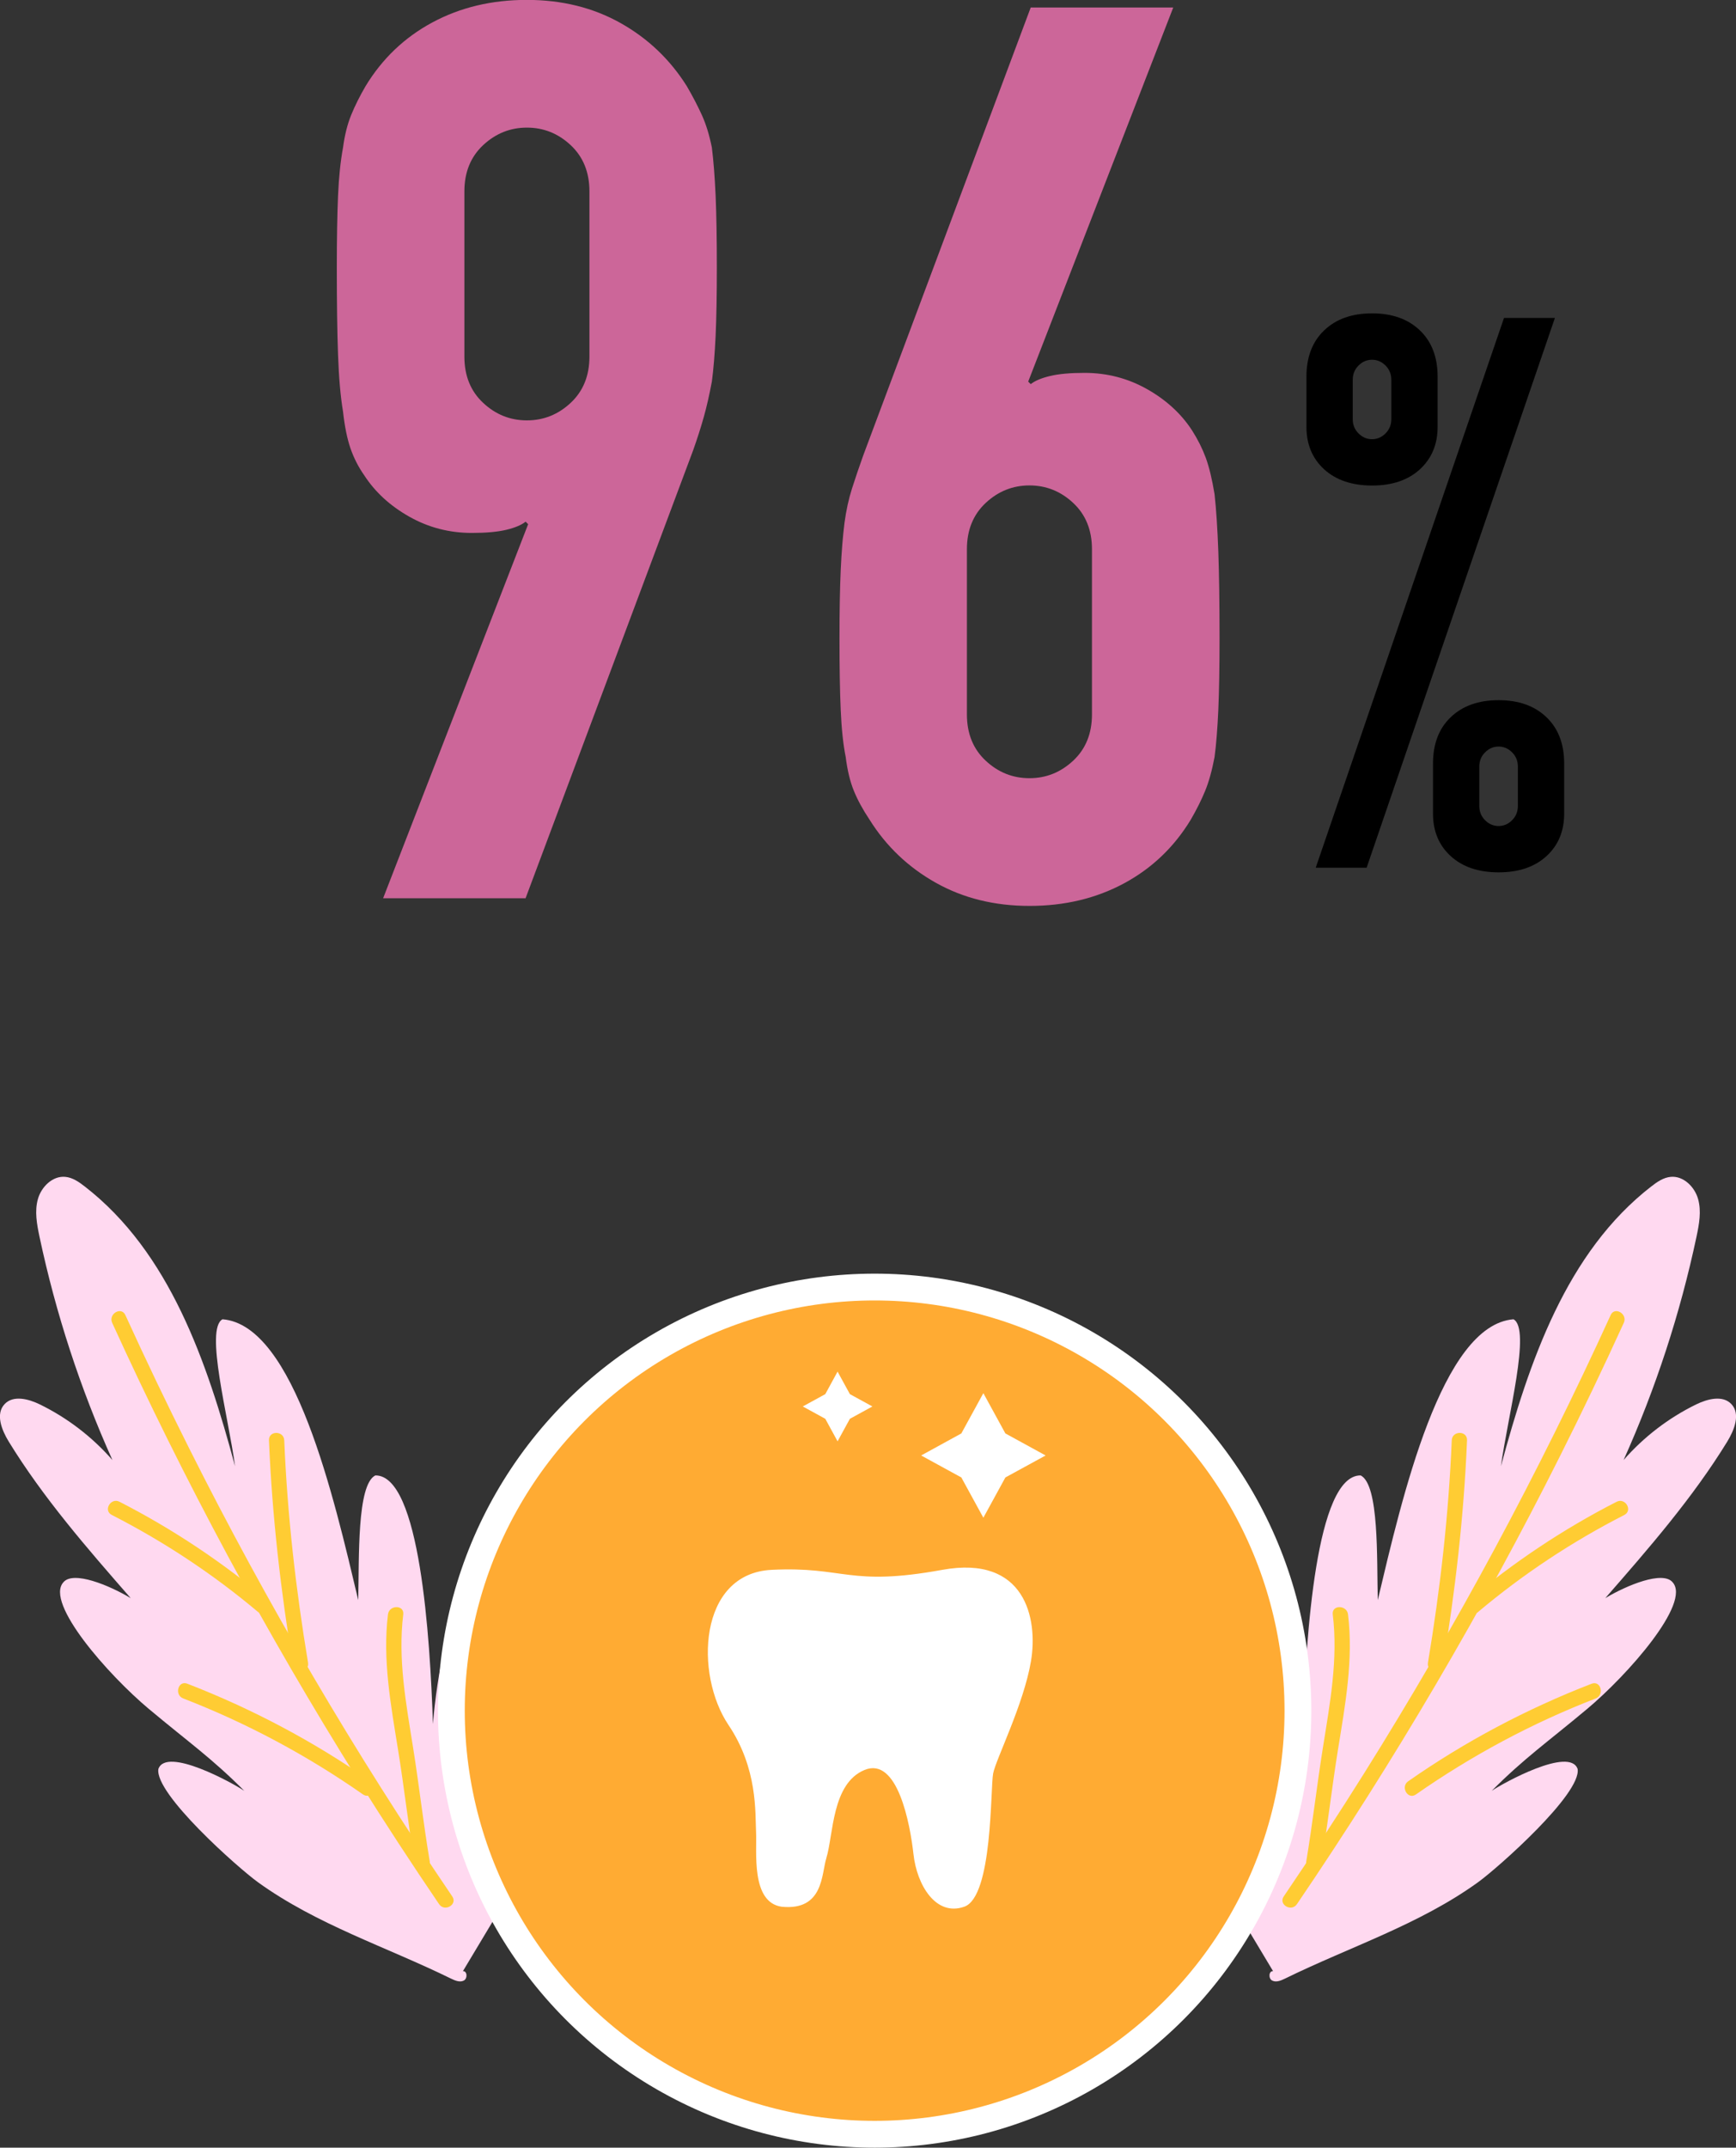
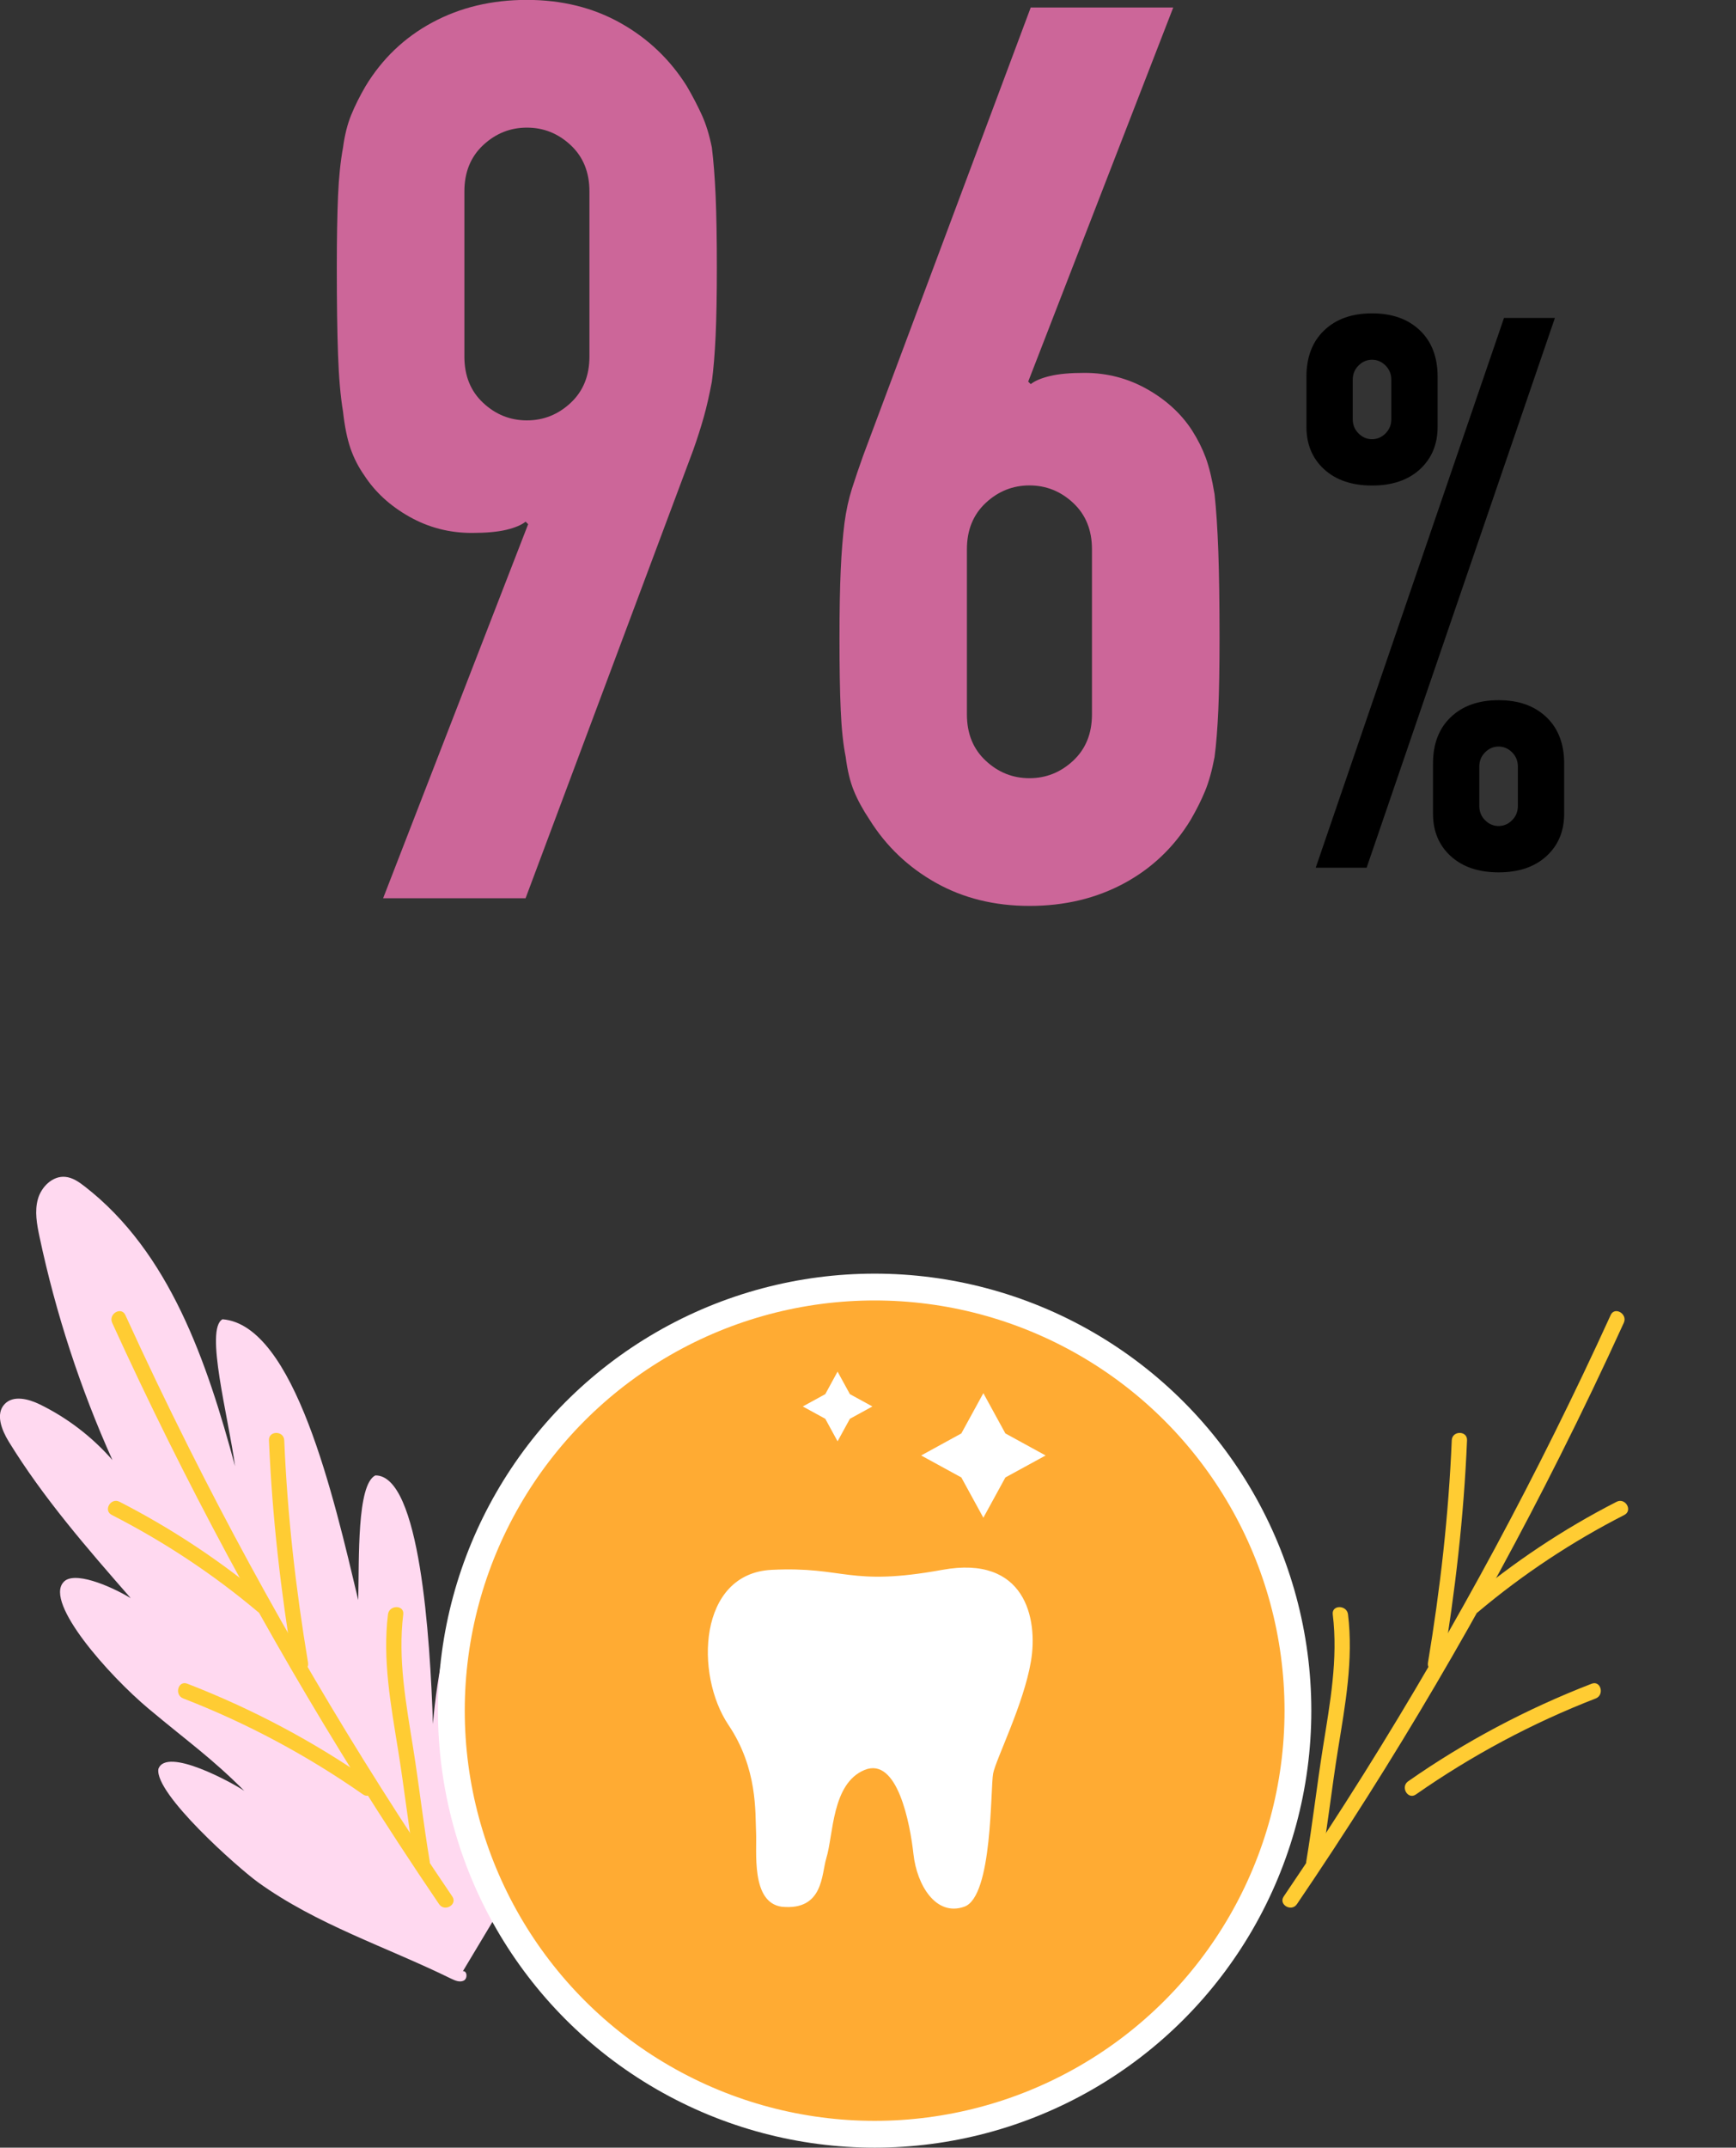
<svg xmlns="http://www.w3.org/2000/svg" id="_レイヤー_2" viewBox="0 0 324 400.53">
  <rect x="0" y="0" width="324" height="400.53" fill="#333333" stroke="none" />
  <defs>
    <style>.cls-1{fill:#fff;}.cls-2{fill:#fc3;}.cls-3{fill:#ffd9f0;}.cls-4{fill:#c69;}.cls-5{fill:#ffab33;stroke:#fff;stroke-miterlimit:10;stroke-width:5px;}</style>
  </defs>
  <g id="_レイヤー_1-2">
-     <path class="cls-3" d="M231.53,357.49c-1.27-20.72-5.13-62.63,5.08-61.56,3.39,2.92,5.88,16.77,6.59,25.59.53-16.1,2.42-46.46,10.75-46.36,3.46,1.74,3,15.42,3.19,23.25,4.53-19.08,11.88-51.3,25.33-52.37,3.34,1.79-1.1,18.2-2.34,27.4,5.24-19.43,12.17-39.88,28.08-52.19,1.07-.83,2.25-1.65,3.61-1.77,2.36-.22,4.45,1.84,5.1,4.12.65,2.28.2,4.71-.29,7.03-3.04,14.32-7.61,28.31-13.61,41.66,3.77-4.31,8.4-7.86,13.54-10.37,2.11-1.03,4.95-1.77,6.57-.07,1.75,1.84.56,4.84-.76,7-6.47,10.53-14.64,19.9-22.77,29.2,4.07-2.44,10.73-5.15,12.56-2.97,3.52,3.86-8.43,17.35-15.93,23.62-7.5,6.27-11.64,9.1-17.83,15.29,2.13-1.45,14.56-8.3,16.04-4.08.73,4.61-14.79,18.37-18.57,21.11-10.97,7.92-23.93,12.04-36.08,18-.74.36-1.62.72-2.35.35-.74-.37-.66-1.81.16-1.76" />
    <path class="cls-2" d="M300.6,245.27c-6.71,14.71-13.91,29.2-21.57,43.44-7.67,14.24-15.8,28.22-24.39,41.93-4.87,7.77-9.89,15.45-15.05,23.04-1.03,1.52,1.44,2.95,2.46,1.44,9.09-13.37,17.75-27.04,25.94-40.99,8.19-13.94,15.93-28.15,23.18-42.61,4.12-8.2,8.08-16.47,11.89-24.82.76-1.66-1.7-3.11-2.46-1.44h0Z" />
    <path class="cls-2" d="M270.95,268.61c-.58,13.92-2.15,27.72-4.44,41.46-.3,1.8,2.45,2.57,2.75.76,2.33-13.99,3.95-28.04,4.54-42.22.08-1.84-2.78-1.83-2.85,0h0Z" />
    <path class="cls-2" d="M275.92,300.58c8.36-7.03,17.5-13.07,27.23-18.04,1.64-.84.19-3.3-1.44-2.46-9.94,5.08-19.26,11.3-27.8,18.49-1.41,1.18.62,3.19,2.02,2.02h0Z" />
    <path class="cls-2" d="M248.74,301.08c1.02,8.35-.52,16.57-1.83,24.8-1.13,7.09-1.94,14.22-3.12,21.3-.3,1.8,2.45,2.57,2.75.76,1.21-7.21,2.02-14.47,3.18-21.68,1.35-8.33,2.9-16.72,1.87-25.18-.22-1.8-3.07-1.82-2.85,0h0Z" />
    <path class="cls-3" d="M92.47,357.49c1.27-20.72,5.13-62.63-5.08-61.56-3.39,2.92-5.88,16.77-6.59,25.59-.53-16.1-2.42-46.46-10.75-46.36-3.46,1.74-3,15.42-3.19,23.25-4.53-19.08-11.88-51.3-25.33-52.37-3.34,1.79,1.1,18.2,2.34,27.4-5.24-19.43-12.17-39.88-28.08-52.19-1.07-.83-2.25-1.65-3.61-1.77-2.36-.22-4.45,1.84-5.1,4.12s-.2,4.71.29,7.03c3.04,14.32,7.61,28.31,13.61,41.66-3.77-4.31-8.4-7.86-13.54-10.37-2.11-1.03-4.95-1.77-6.57-.07-1.75,1.84-.56,4.84.76,7,6.47,10.53,14.64,19.9,22.77,29.2-4.07-2.44-10.73-5.15-12.56-2.97-3.52,3.86,8.43,17.35,15.93,23.62,7.5,6.27,11.64,9.1,17.83,15.29-2.13-1.45-14.56-8.3-16.04-4.08-.73,4.61,14.79,18.37,18.57,21.11,10.97,7.92,23.93,12.04,36.08,18,.74.36,1.62.72,2.35.35s.66-1.81-.16-1.76" />
    <path class="cls-2" d="M20.94,246.71c6.71,14.71,13.91,29.2,21.57,43.44,7.67,14.24,15.8,28.22,24.39,41.93,4.87,7.77,9.89,15.45,15.05,23.04,1.03,1.51,3.5.08,2.46-1.44-9.09-13.37-17.75-27.04-25.94-40.99-8.19-13.94-15.93-28.15-23.18-42.61-4.12-8.2-8.08-16.47-11.89-24.82-.76-1.67-3.22-.22-2.46,1.44h0Z" />
    <path class="cls-2" d="M50.2,268.61c.59,14.17,2.21,28.23,4.54,42.22.3,1.81,3.05,1.04,2.75-.76-2.29-13.74-3.86-27.54-4.44-41.46-.08-1.83-2.93-1.84-2.85,0h0Z" />
    <path class="cls-2" d="M50.1,298.56c-8.54-7.19-17.86-13.4-27.8-18.49-1.63-.83-3.08,1.63-1.44,2.46,9.72,4.97,18.87,11.01,27.23,18.04,1.4,1.18,3.42-.83,2.02-2.02h0Z" />
    <path class="cls-2" d="M72.41,301.08c-1.03,8.46.53,16.85,1.87,25.18,1.17,7.21,1.98,14.48,3.18,21.68.3,1.81,3.05,1.04,2.75-.76-1.19-7.08-1.99-14.22-3.12-21.3-1.31-8.22-2.85-16.45-1.83-24.8.22-1.82-2.63-1.8-2.85,0h0Z" />
    <path class="cls-2" d="M69.18,332.19c-10.64-7.42-22.14-13.51-34.23-18.19-1.71-.66-2.46,2.09-.76,2.75,11.86,4.59,23.13,10.62,33.55,17.9,1.51,1.05,2.94-1.42,1.44-2.46h0Z" />
    <circle class="cls-5" cx="163.24" cy="319.03" r="79" />
    <path class="cls-2" d="M264.26,334.66c10.43-7.28,21.69-13.31,33.55-17.9,1.69-.66.96-3.42-.76-2.75-12.1,4.68-23.6,10.76-34.23,18.19-1.5,1.04-.07,3.52,1.44,2.46h0Z" />
    <path class="cls-1" d="M154.22,346.56c-.92,2.93-.5,9.81-8.32,9.04-5.79-.81-4.61-10.3-4.79-13.92-.18-3.62.33-11.84-5.15-19.98-6.33-9.4-5.65-28.25,8.05-28.93,13.69-.68,14.33,3.19,31.86,0,15.47-2.81,17.9,9.08,16.54,17.08-1.36,8-6.51,18.17-7.05,20.88-.54,2.71-.05,22.97-5.38,24.86-5.33,1.89-8.86-4.07-9.49-9.77-.63-5.69-2.98-18.26-9.13-15.73-6.15,2.53-5.79,12.11-7.14,16.45Z" />
    <polygon class="cls-1" points="183.53 259.82 187.64 267.33 195.15 271.44 187.64 275.54 183.53 283.05 179.42 275.54 171.92 271.44 179.42 267.33 183.53 259.82" />
    <polygon class="cls-1" points="156.32 255.8 158.62 260 162.82 262.3 158.62 264.6 156.32 268.8 154.03 264.6 149.83 262.3 154.03 260 156.32 255.8" />
    <path class="cls-4" d="M71.5,167.53l27.07-69.77-.47-.47c-.78.62-1.98,1.13-3.62,1.52-1.63.39-3.77.58-6.42.58-4.2,0-8.09-1.01-11.67-3.03-3.58-2.02-6.38-4.59-8.4-7.7-1.09-1.55-1.95-3.23-2.57-5.02-.62-1.79-1.09-4.08-1.4-6.88-.47-2.8-.78-6.34-.93-10.62-.16-4.28-.23-9.68-.23-16.22,0-5.44.08-9.92.23-13.42.15-3.5.47-6.49.93-8.98.31-2.33.82-4.35,1.52-6.07.7-1.71,1.59-3.5,2.68-5.37,3.11-5.13,7.27-9.1,12.48-11.9,5.21-2.8,11.08-4.2,17.62-4.2s12.37,1.44,17.5,4.32c5.13,2.88,9.25,6.81,12.37,11.78,1.09,1.87,2.02,3.66,2.8,5.37.78,1.71,1.4,3.73,1.87,6.07.31,2.49.54,5.48.7,8.98.15,3.5.23,7.97.23,13.42,0,5.13-.08,9.37-.23,12.72-.16,3.35-.39,6.18-.7,8.52-.47,2.49-.97,4.71-1.52,6.65-.55,1.95-1.21,4.01-1.98,6.18l-31.27,83.53h-26.6ZM86.67,66.5c0,3.58,1.17,6.46,3.5,8.63,2.33,2.18,5.05,3.27,8.17,3.27s5.83-1.09,8.17-3.27c2.33-2.18,3.5-5.05,3.5-8.63v-30.8c0-3.58-1.17-6.45-3.5-8.63-2.33-2.18-5.06-3.27-8.17-3.27s-5.83,1.09-8.17,3.27c-2.33,2.18-3.5,5.06-3.5,8.63v30.8Z" />
    <path class="cls-4" d="M218.97,1.4l-27.07,69.77.47.47c.78-.62,1.98-1.13,3.62-1.52,1.63-.39,3.77-.58,6.42-.58,4.2,0,8.09,1.01,11.67,3.03,3.58,2.02,6.38,4.59,8.4,7.7,1.09,1.71,1.94,3.42,2.57,5.13.62,1.71,1.17,3.97,1.63,6.77.31,2.8.54,6.34.7,10.62.15,4.28.23,9.68.23,16.22,0,5.45-.08,9.92-.23,13.42-.16,3.5-.39,6.42-.7,8.75-.47,2.49-1.05,4.59-1.75,6.3-.7,1.71-1.6,3.5-2.68,5.37-3.11,5.13-7.27,9.1-12.48,11.9-5.21,2.8-11.08,4.2-17.62,4.2s-12.37-1.44-17.5-4.32c-5.13-2.88-9.26-6.8-12.37-11.78-1.25-1.87-2.22-3.65-2.92-5.37-.7-1.71-1.21-3.81-1.52-6.3-.47-2.33-.78-5.25-.93-8.75-.16-3.5-.23-7.97-.23-13.42,0-5.13.08-9.37.23-12.72.15-3.34.39-6.26.7-8.75.31-2.33.78-4.47,1.4-6.42.62-1.94,1.32-4,2.1-6.18L192.37,1.4h26.6ZM203.8,102.43c0-3.58-1.17-6.45-3.5-8.63-2.33-2.18-5.06-3.27-8.17-3.27s-5.83,1.09-8.17,3.27c-2.33,2.18-3.5,5.06-3.5,8.63v30.8c0,3.58,1.17,6.46,3.5,8.63,2.33,2.18,5.05,3.27,8.17,3.27s5.83-1.09,8.17-3.27c2.33-2.18,3.5-5.05,3.5-8.63v-30.8Z" />
    <path d="M256.07,90.55c-3.74,0-6.72-1.01-8.93-3.02-2.21-2.02-3.31-4.66-3.31-7.92v-9.36c0-3.65,1.1-6.53,3.31-8.64,2.21-2.11,5.18-3.17,8.93-3.17s6.72,1.06,8.93,3.17c2.21,2.11,3.31,4.99,3.31,8.64v9.36c0,3.26-1.11,5.9-3.31,7.92-2.21,2.02-5.18,3.02-8.93,3.02ZM245.56,161.83l35.14-102.53h9.5l-35.14,102.53h-9.5ZM256.07,81.91c.96,0,1.8-.36,2.52-1.08.72-.72,1.08-1.61,1.08-2.66v-7.34c0-1.06-.36-1.94-1.08-2.66-.72-.72-1.56-1.08-2.52-1.08s-1.8.36-2.52,1.08c-.72.72-1.08,1.61-1.08,2.66v7.34c0,1.06.36,1.94,1.08,2.66.72.72,1.56,1.08,2.52,1.08ZM279.69,162.69c-3.74,0-6.72-1.01-8.93-3.02-2.21-2.02-3.31-4.66-3.31-7.92v-9.36c0-3.65,1.1-6.53,3.31-8.64,2.21-2.11,5.18-3.17,8.93-3.17s6.72,1.06,8.93,3.17c2.21,2.11,3.31,4.99,3.31,8.64v9.36c0,3.26-1.1,5.9-3.31,7.92-2.21,2.02-5.18,3.02-8.93,3.02ZM276.09,150.31c0,1.06.36,1.94,1.08,2.66.72.72,1.56,1.08,2.52,1.08s1.8-.36,2.52-1.08c.72-.72,1.08-1.61,1.08-2.66v-7.34c0-1.06-.36-1.94-1.08-2.66-.72-.72-1.56-1.08-2.52-1.08s-1.8.36-2.52,1.08c-.72.72-1.08,1.61-1.08,2.66v7.34Z" />
  </g>
</svg>